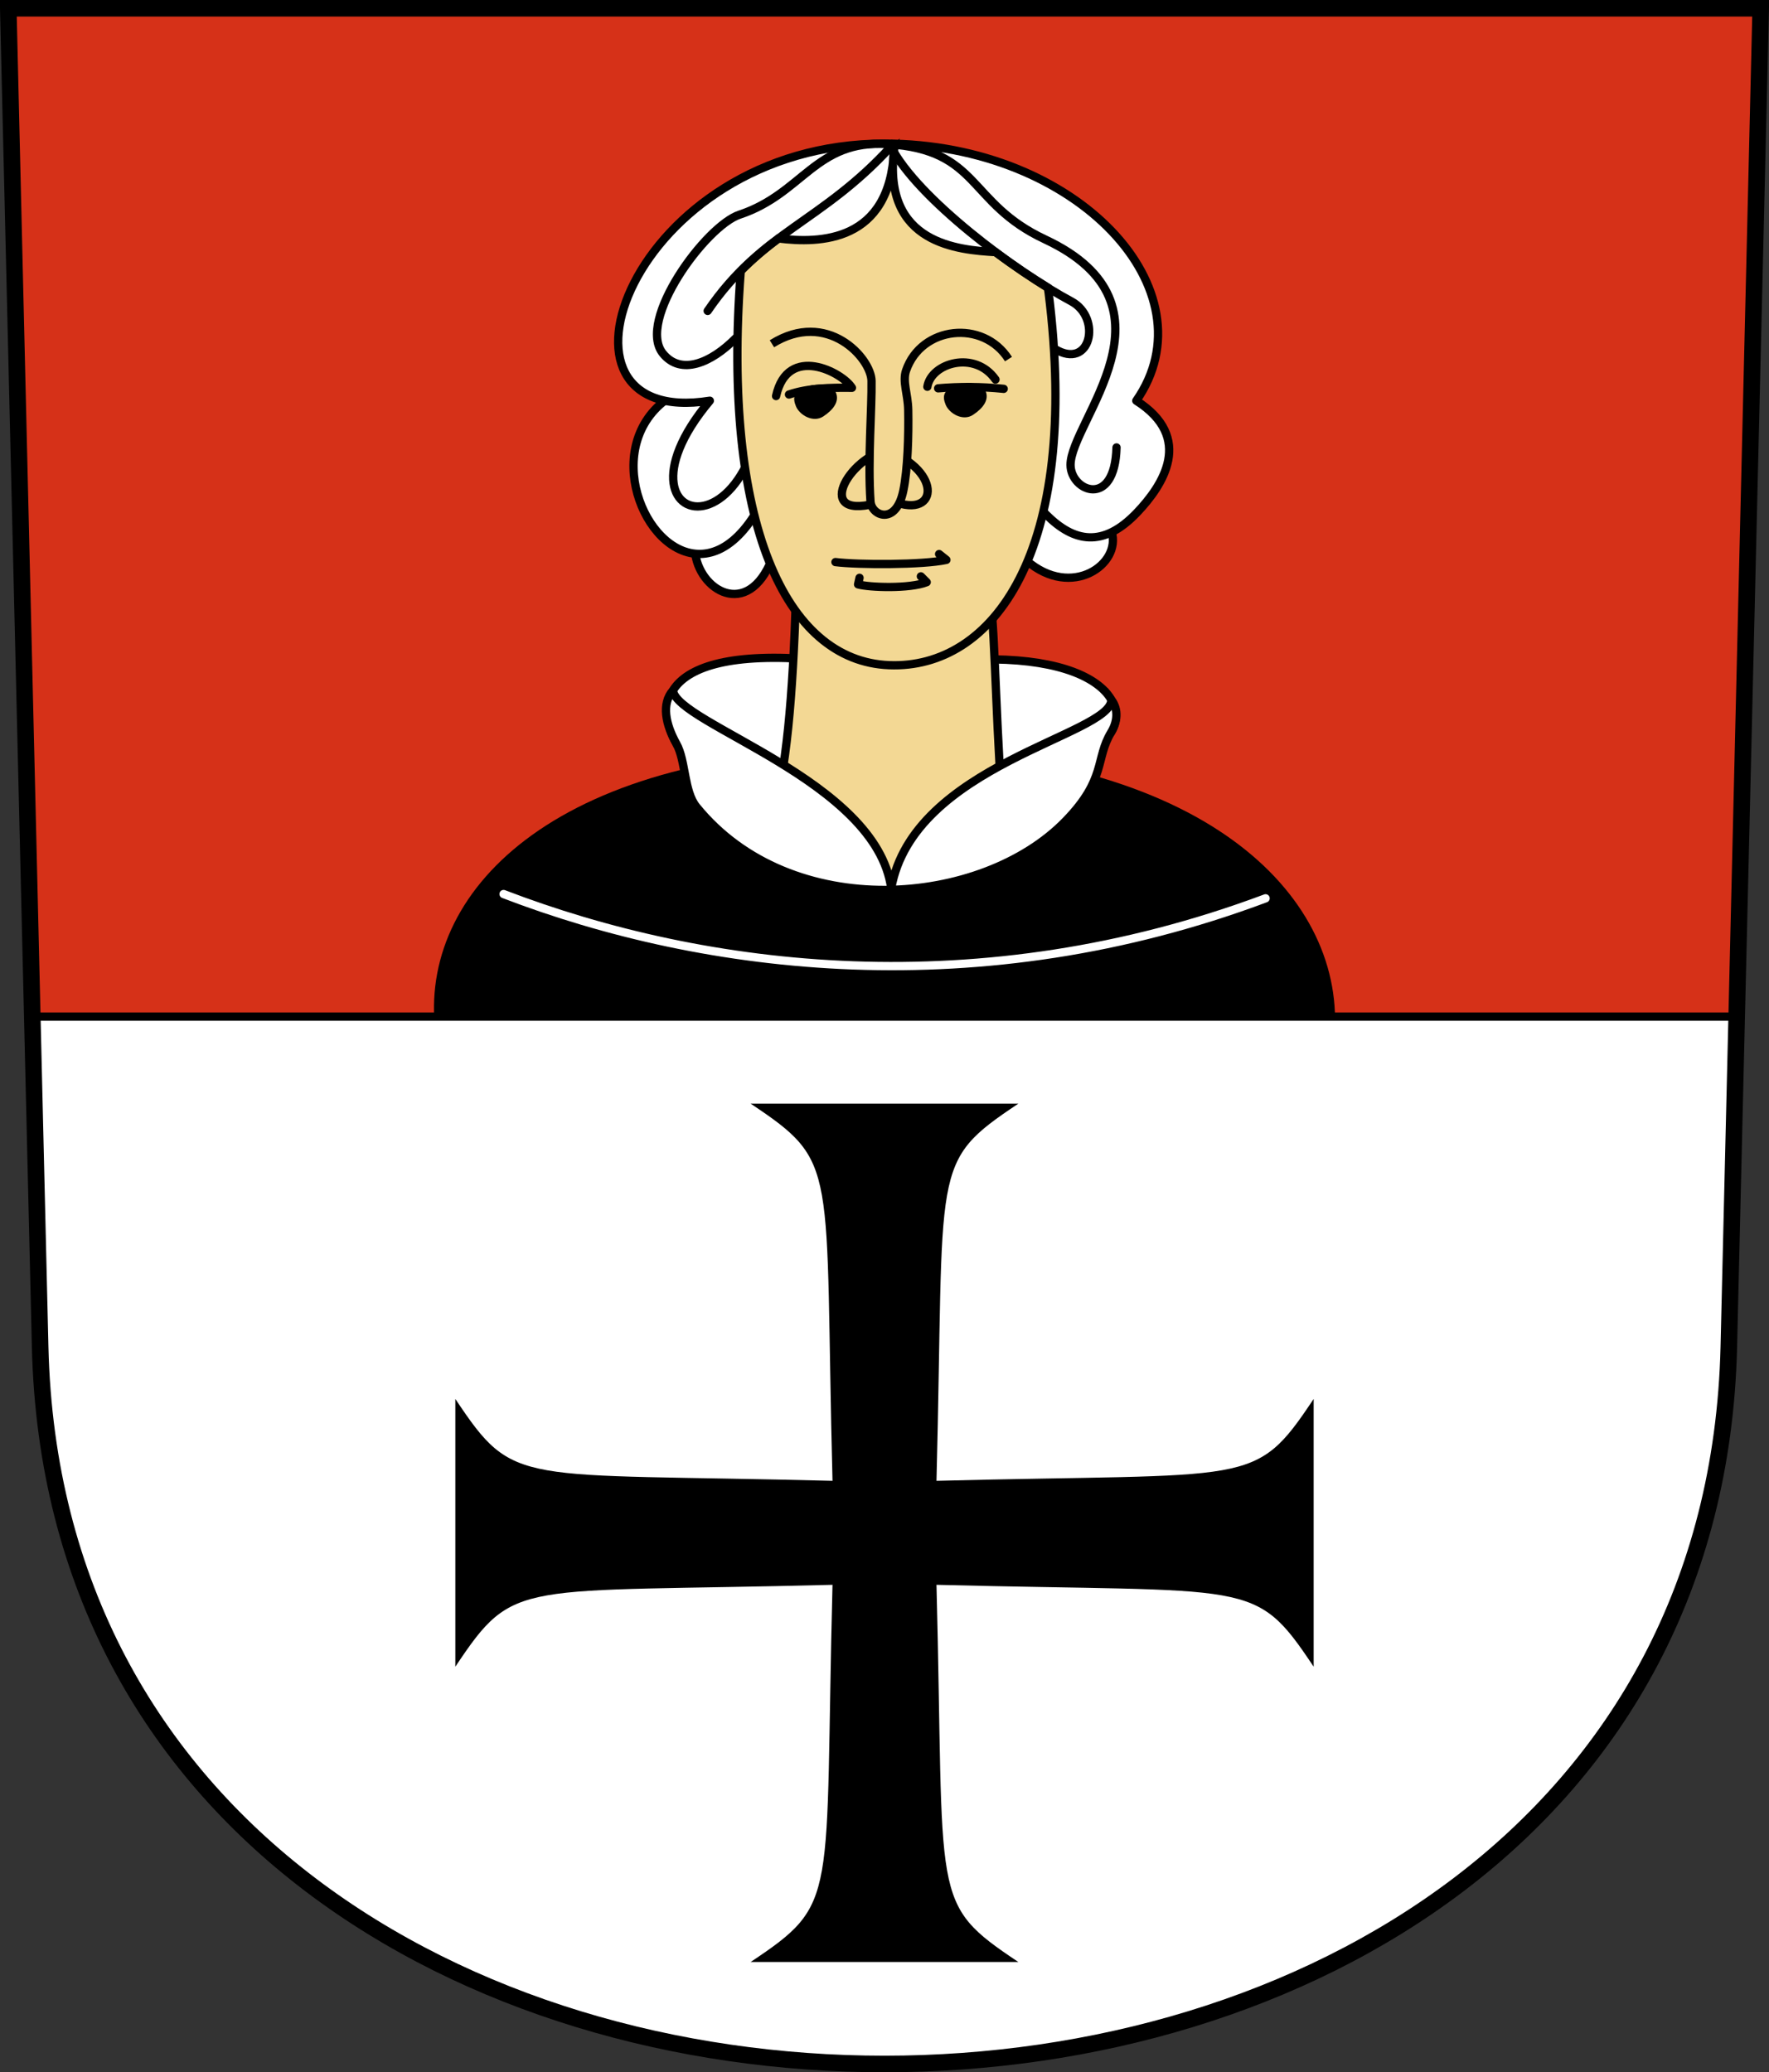
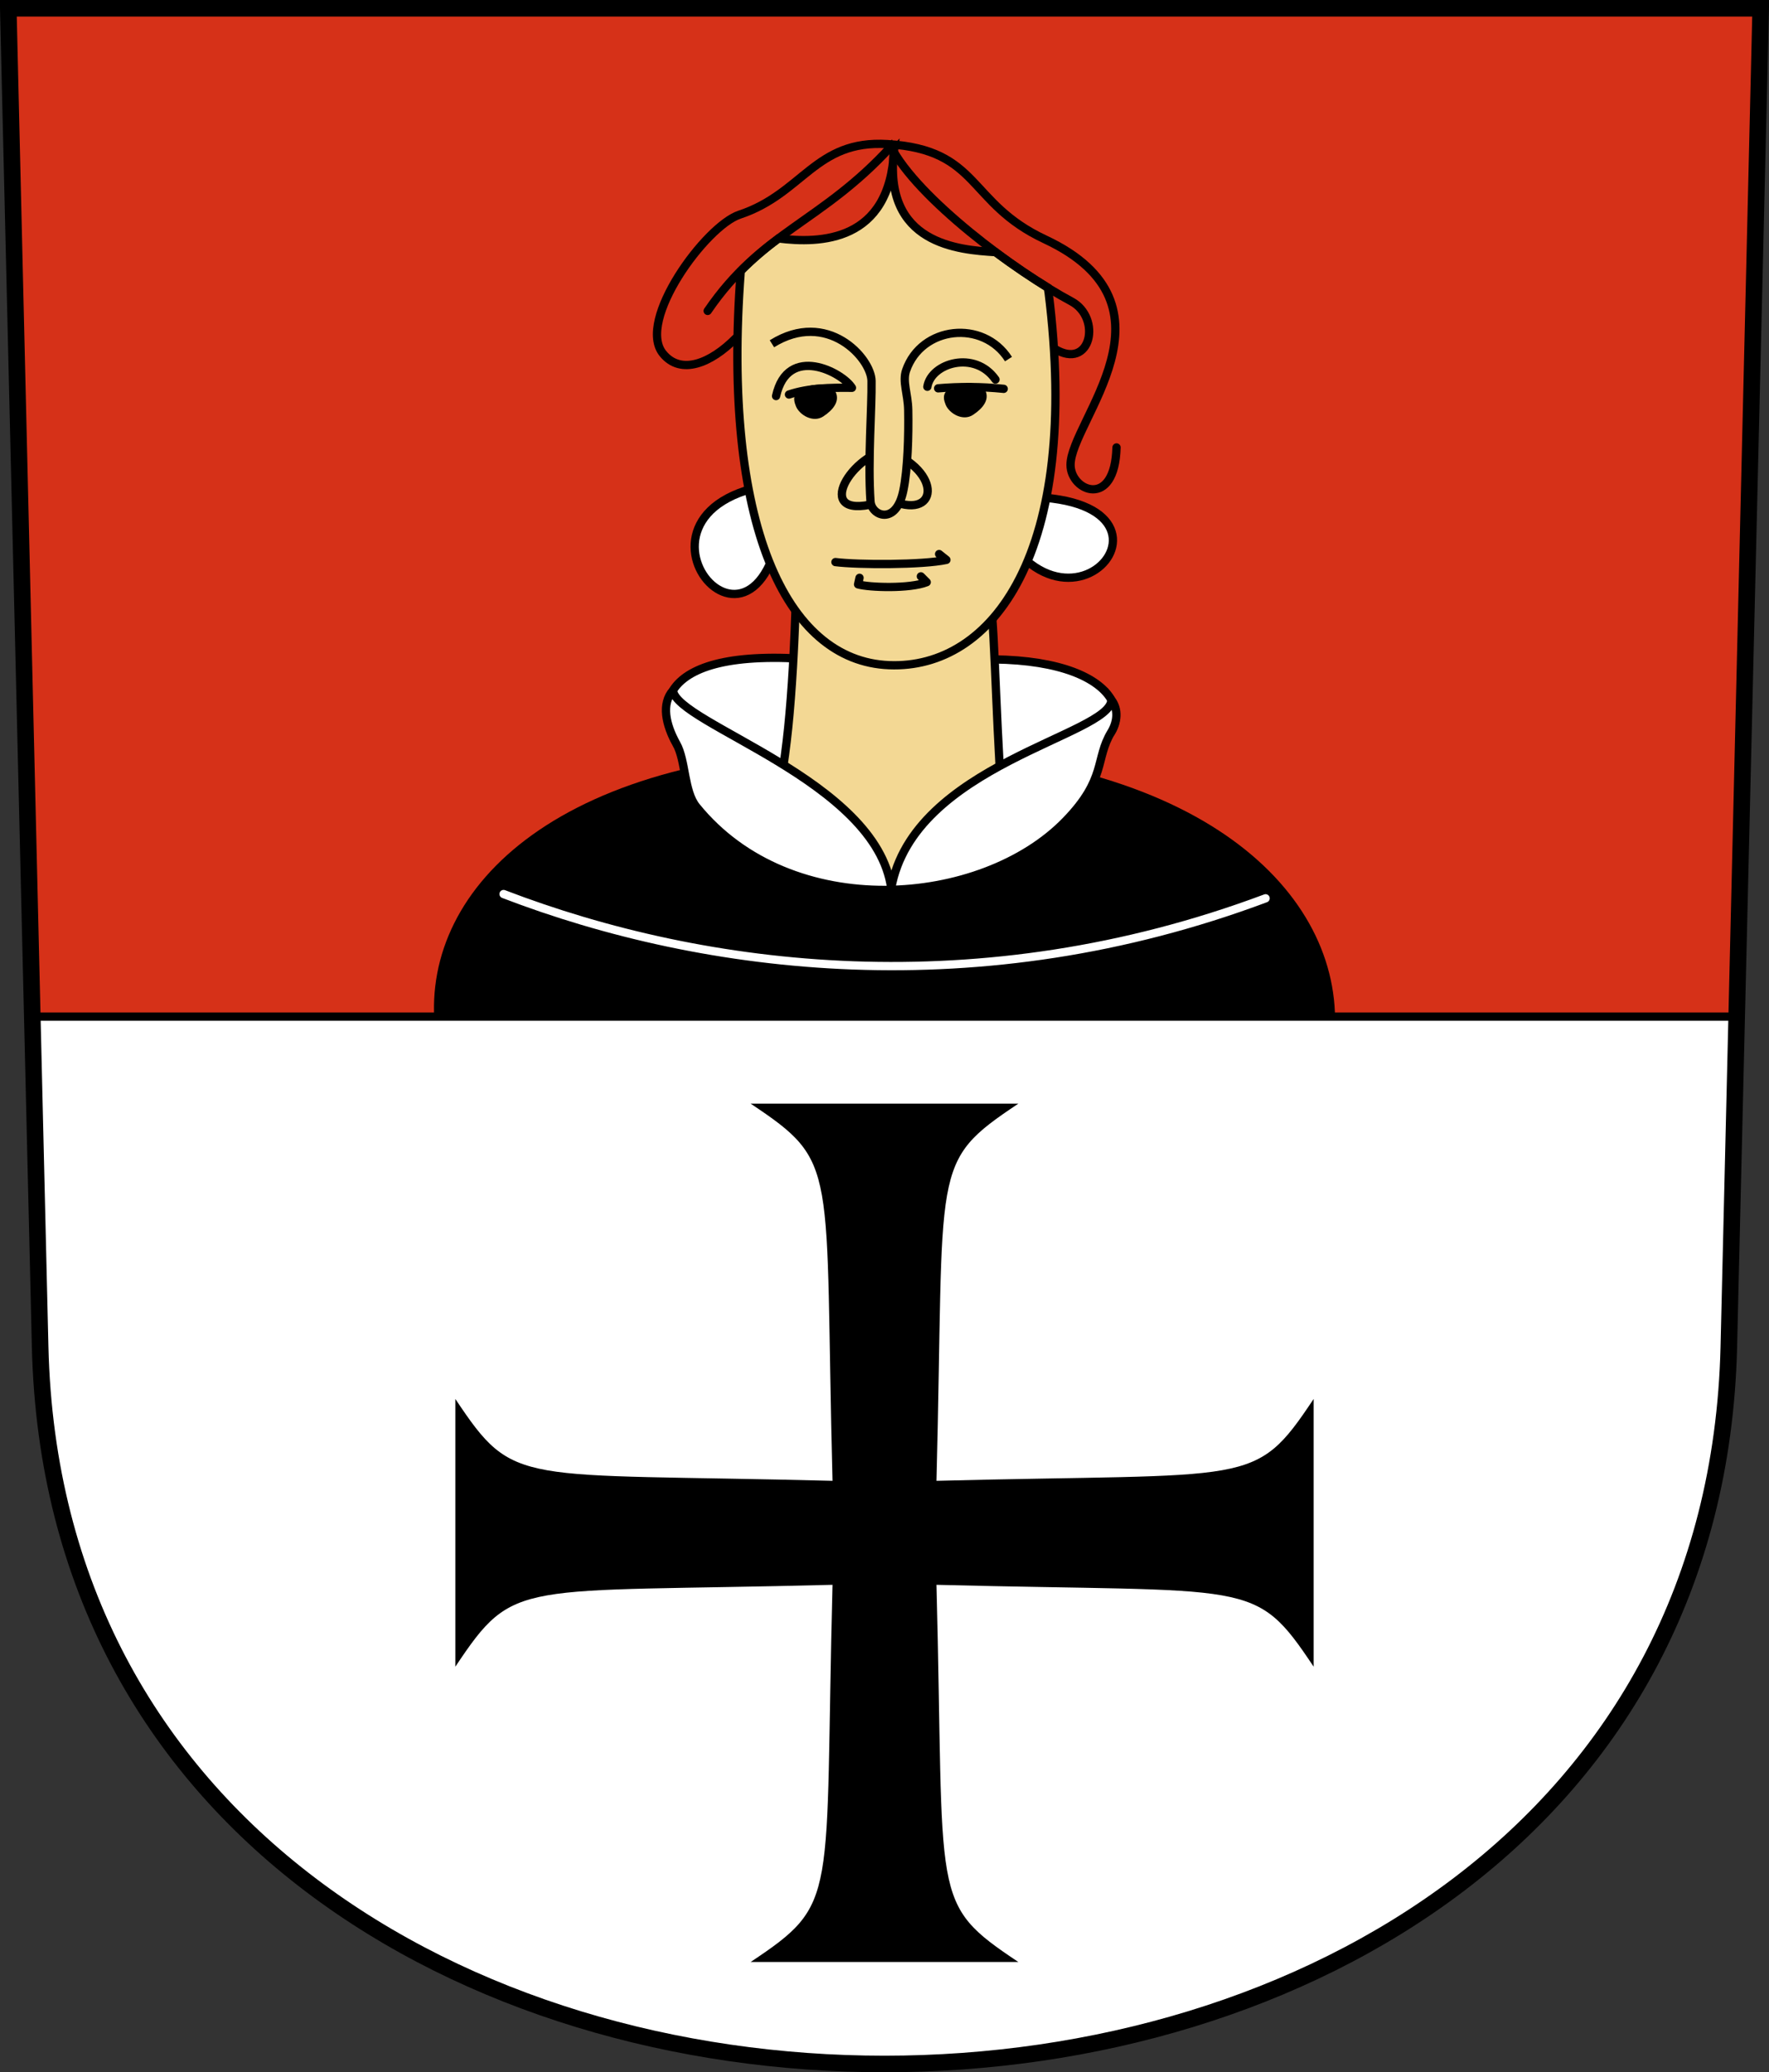
<svg xmlns="http://www.w3.org/2000/svg" id="a" width="213.63" height="250.23" version="1.0" xml:space="preserve">
  <rect width="100%" height="100%" fill="#333333" stroke="none" />
  <path d="m1 1 3.848 161.64c2.748 115.46 201.18 115.46 203.93 0l3.848-161.64z" fill="#d63118" />
  <g>
    <path d="m105.71 90.371c-76.079 0-66.546 66.778 2.167 66.778 68.713 0 74.256-66.778-2.167-66.778z" />
    <path d="m60.813 107.96c24.444 9.387 57.551 13.419 92.023 0.516" fill="none" stroke="#fff" stroke-linecap="round" stroke-width=".999" />
    <path d="m81.699 89.824c-3.487-6.236-0.094-13.451 25.301-9.018 23.43-4.043 29.864 3.189 27.187 7.607-19.316 8.227-34.952 6.769-52.487 1.411z" fill="#fff" stroke="#000" stroke-width="1px" />
    <path d="m96.152 71.455c-0.437 13.193-1.14 21.227-3.034 28.29l14.509 7.519 13.641-7.563c-0.964-9.84-1.039-22.74-1.675-27.498z" fill="#f3d894" stroke="#000" stroke-width="1px" />
    <path d="m81.269 83.368c-1.415 1.622-0.896 4.103 0.421 6.458 1.135 2.029 0.899 5.739 2.406 7.594 11.453 14.099 34.505 12.111 44.594 1.719 4.965-5.114 3.547-7.495 5.5-10.719 0.753-1.242 0.917-2.747 0.025-3.909-0.065 4.279-23.927 7.771-26.588 22.753-1.782-13.045-25.929-19.846-26.358-23.895z" fill="#fff" stroke="#000" stroke-width="1px" />
    <path d="m119.16 60.247c29.296-2.981 8.934 22.836 0 0z" fill="#fff" stroke="#000" stroke-width="1px" />
    <path d="m94.808 58.307c-24.006 2.309-1.088 29.007 0 0z" fill="#fff" stroke="#000" stroke-width="1px" />
-     <path d="m96.395 45.876c-40.208-5.714-8.405 50.022 0 0z" fill="#fff" stroke="#000" stroke-width="1px" />
-     <path d="m106.85 17.342c-30.704-0.031-42.965 34.54-21.128 31.047-14.368 17.118 11.312 20.871 6-13.125 22.387-20.196 29.114 43.931 45.594 26.625 3.141-3.299 6.915-9.037-0.094-13.5 9.235-13.259-7.062-31.023-30.372-31.047z" fill="#fff" stroke="#000" stroke-linejoin="round" stroke-width="1px" />
    <path d="m107.97 18.099c-0.478 11.18-8.977 11.319-13.963 10.695-1.553 1.163-3.053 2.419-4.531 3.906-5e-3 0.054-0.027 0.101-0.031 0.156-2.253 30.193 5.355 46.975 17.938 47.469 12.406 0.487 23.191-13.463 19.25-45-0.026-0.211-0.057-0.401-0.094-0.594-1.967-1.212-4.144-2.661-6.312-4.281-4.383-0.274-13.677-0.918-12.256-12.351z" fill="#f3d894" stroke="#000" stroke-width="1px" />
    <path d="m88.839 40.847c-2.982 3.012-6.61 4.511-8.774 1.854-3.233-3.971 5.165-15.425 9.25-16.781 7.688-2.553 9.109-9.061 17.864-8.519 11.204 0.693 9.606 7.098 19.016 11.503 17.123 8.016 3.062 21.978 3.086 27.243 0.014 3.167 5.351 5.376 5.554-2.116" fill="none" stroke="#000" stroke-linecap="round" stroke-width="1px" />
    <path d="m85.462 37.544c6.564-9.624 13.704-10.639 22.13-19.837 3.182 6.219 15.034 15.077 21.789 18.686 3.708 1.981 2.356 8.415-2.03 5.723" fill="none" stroke="#000" stroke-linecap="round" stroke-width="1px" />
    <path d="m106.97 54.35c7.072 2.549 6.308 8.758 0.353 5.941-9.441 3.387-5.295-4.7-0.353-5.941z" fill="none" stroke="#000" stroke-width="1px" />
    <path d="m93.221 41.512c6.678-4.169 11.981 1.733 12.027 4.483 0.055 3.209-0.463 9.587-0.124 14.561 0.118 1.736 3.086 2.969 3.967-1.323 0.534-2.601 0.644-6.615 0.59-9.702-0.035-1.98-0.726-3.438-0.258-4.796 1.847-5.365 9.305-6.174 12.365-1.372" fill="#f3d894" stroke="#000" stroke-width="1px" />
    <path d="m100.89 67.874c2.717 0.344 10.538 0.36 13.401-0.265l-0.882-0.705" fill="none" stroke="#000" stroke-linecap="round" stroke-linejoin="round" stroke-width="1px" />
    <path d="m103.8 69.774-0.176 0.793c1.388 0.384 6.226 0.548 8.288-0.265l-0.705-0.705" fill="none" stroke="#000" stroke-linecap="round" stroke-linejoin="round" stroke-width="1px" />
    <path d="m100.95 47.421c0.437 1.057-0.303 2.056-1.527 2.864-1.219 0.804-2.861-0.158-3.299-1.215s-0.258-1.744 1.091-2.302c1.349-0.558 3.298-0.403 3.735 0.654z" />
    <path d="m119.03 47.234c0.437 1.057-0.303 2.056-1.527 2.864-1.219 0.804-2.861-0.158-3.299-1.215s-0.258-1.744 1.091-2.302c1.349-0.558 3.298-0.403 3.735 0.654z" />
    <path d="m121.21 46.954c-2.724-0.277-5.359-0.284-7.918-0.062" fill="none" stroke="#000" stroke-linecap="round" stroke-width="1px" />
    <path d="m95.279 47.639c2.329-0.786 4.949-0.844 7.606-0.81-1.122-1.849-7.753-5.356-9.164 0.997" fill="none" stroke="#000" stroke-linecap="round" stroke-linejoin="round" stroke-width="1px" />
    <path d="m111.99 46.704c0.461-2.88 5.736-4.446 8.229-0.873" fill="none" stroke="#000" stroke-linecap="round" stroke-width="1px" />
  </g>
  <path d="m3.909 122.76 0.938 39.875c2.748 115.46 201.19 115.46 203.94 0l0.938-39.875z" fill="#fff" stroke="#000" stroke-width="1px" />
  <path d="m122.98 133.27c-10.772 7.19-8.9 7.19-9.887 45.547 38.357-0.988 38.357 0.885 45.547-9.887v32.331c-7.19-10.772-7.19-8.9-45.547-9.887 0.988 38.357-0.885 38.357 9.887 45.547h-32.331c10.772-7.19 8.9-7.19 9.887-45.547-38.357 0.988-38.357-0.885-45.547 9.887v-32.331c7.19 10.772 7.19 8.9 45.547 9.887-0.988-38.357 0.885-38.357-9.887-45.547z" />
  <path d="m1 1 3.848 161.64c2.748 115.46 201.18 115.46 203.93 0l3.848-161.64z" fill="none" stroke="#000" stroke-width="2" />
</svg>